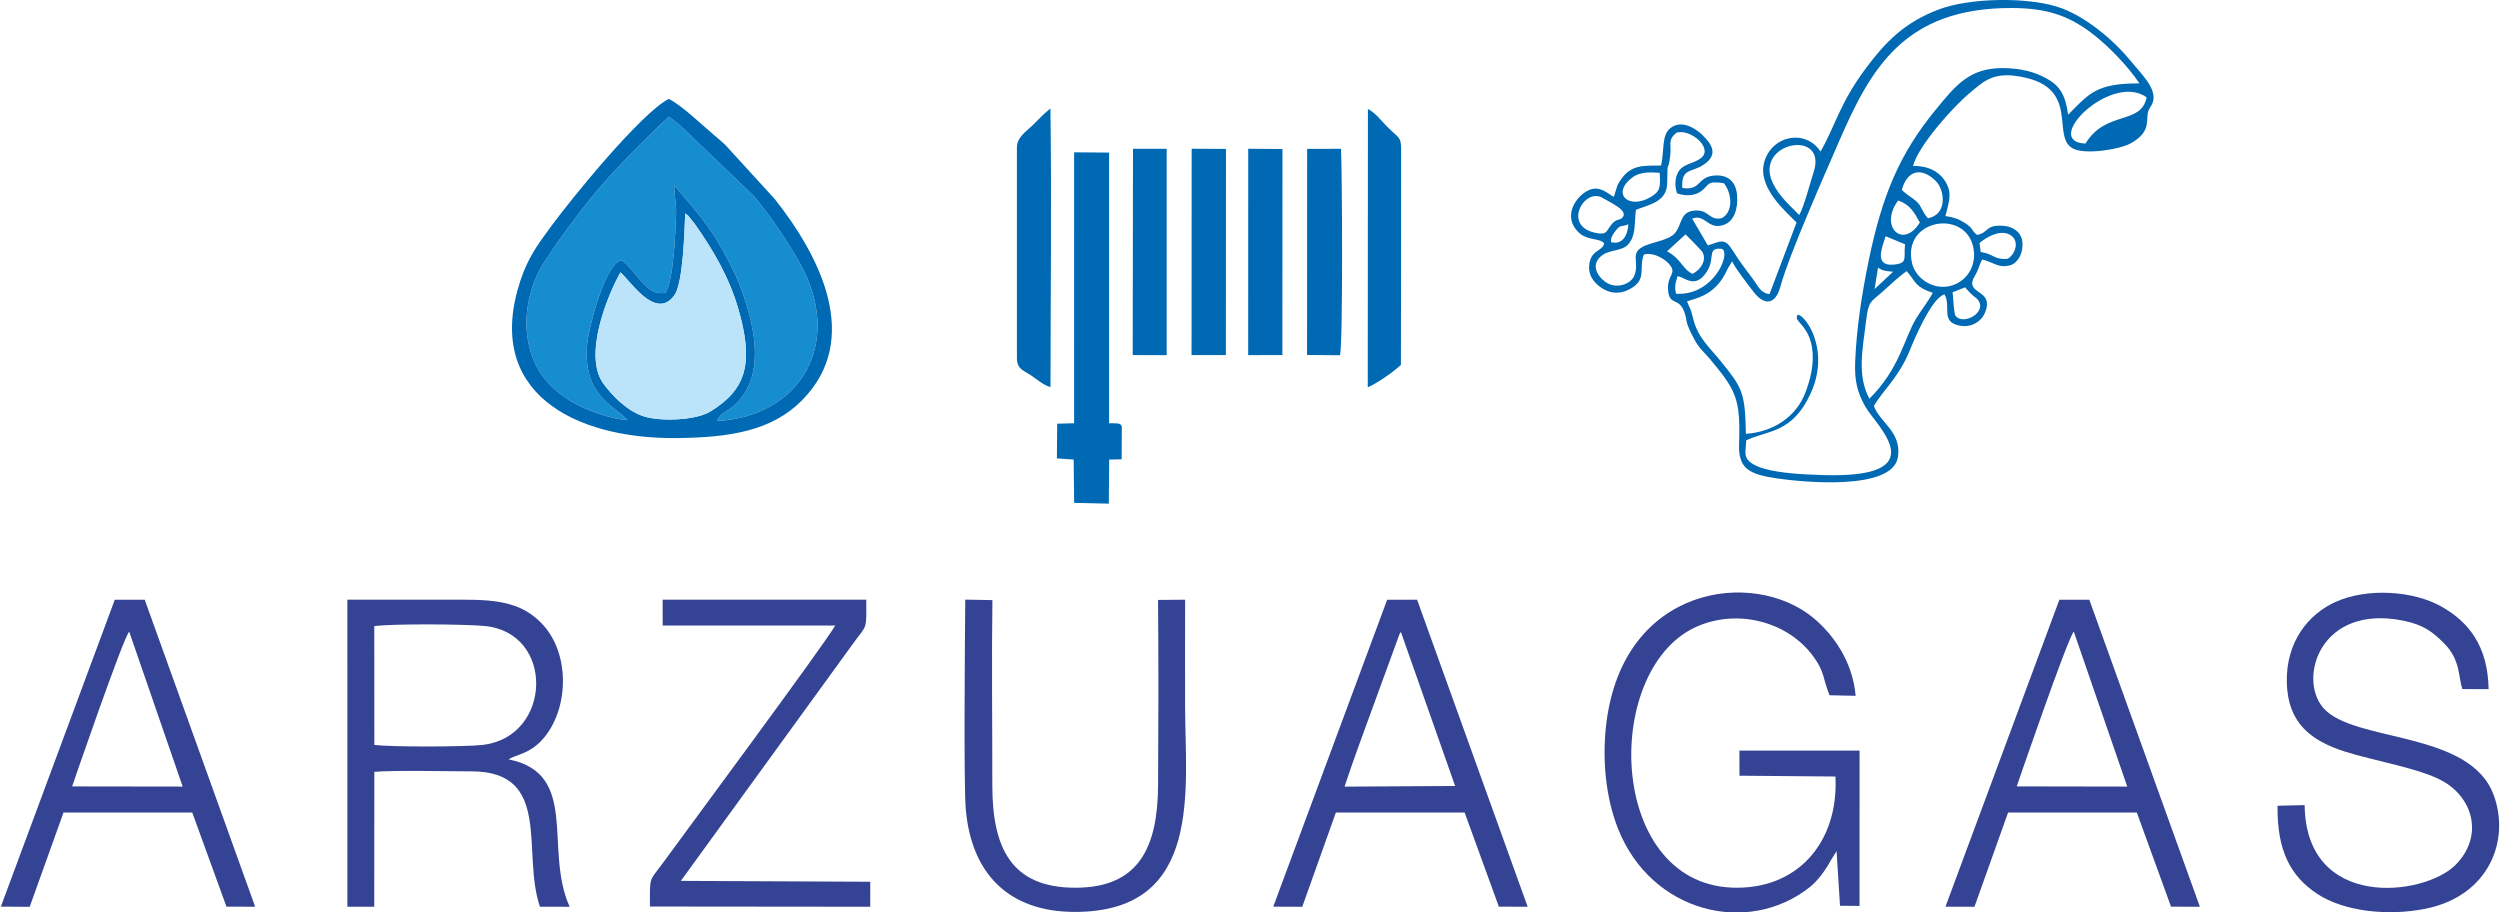
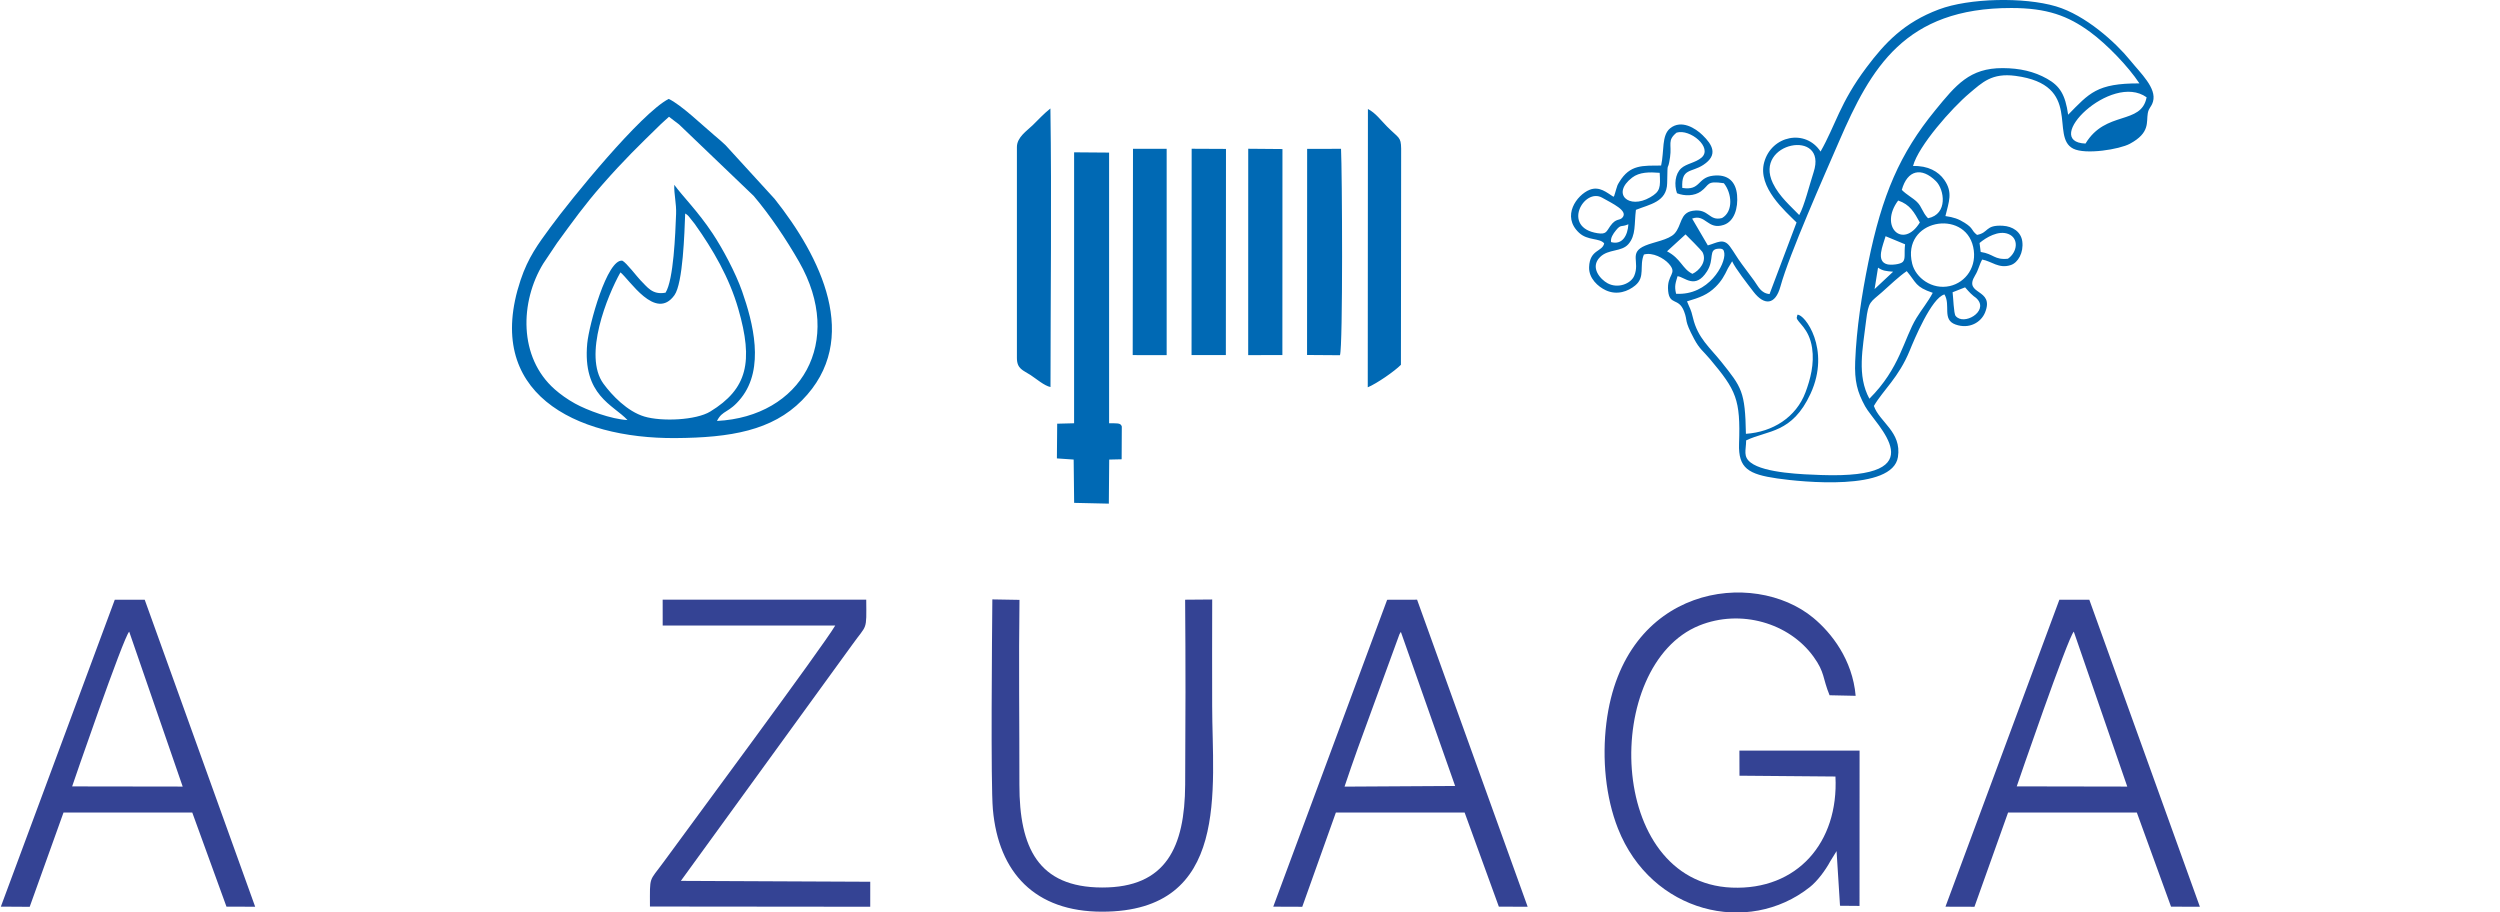
<svg xmlns="http://www.w3.org/2000/svg" xml:space="preserve" width="200px" height="73px" version="1.1" style="shape-rendering:geometricPrecision; text-rendering:geometricPrecision; image-rendering:optimizeQuality; fill-rule:evenodd; clip-rule:evenodd" viewBox="0 0 137131 50087">
  <defs>
    <style type="text/css">
   
    .fil1 {fill:#0069B4}
    .fil0 {fill:#158DCF}
    .fil3 {fill:#344394}
    .fil2 {fill:#BBE3F9}
   
  </style>
  </defs>
  <g id="Capa_x0020_1">
-     <path class="fil0" d="M34397 23057c-777,-840 -2480,-1346 -2210,-4208 97,-1020 1094,-4657 1927,-4540 209,93 837,917 985,1064 385,380 654,828 1386,692 444,-707 537,-3235 579,-4324 22,-571 -119,-1077 -100,-1596 478,654 1279,1430 2104,2670 545,819 1260,2151 1620,3177 599,1710 1249,4216 -51,5852 -681,857 -1019,642 -1329,1262 4615,-236 7020,-4341 4505,-8739 -706,-1233 -1593,-2556 -2491,-3614l-4093 -3920c-202,-149 -386,-300 -555,-424 -156,154 -234,197 -438,397 -1239,1211 -2013,1952 -3237,3348 -979,1115 -1611,2007 -2466,3177l-760 1136c-1278,2089 -1370,5144 632,6905 296,261 682,542 1112,779 661,365 1977,858 2880,906z" />
    <path class="fil1" d="M107131 16042l685 -270c517,599 506,463 681,660 595,671 -759,1461 -1201,908 -105,-132 -127,-1020 -165,-1298zm-45004 3449l1864 3 0 -11325 -1848 -3 -16 11325zm6339 1l1877 -2 4 -11309 -1879 -16 -2 11327zm-3109 -4l1883 2 7 -11316 -1884 -9 -6 11323zm6340 -3l1806 13c170,-489 122,-10138 59,-11330l-1860 5 -5 11312zm3332 1775c505,-213 1463,-876 1821,-1236l12 -11868c-11,-657 -123,-555 -774,-1210 -341,-343 -627,-746 -1050,-963l-9 15277zm-19258 -13190l0 11578c0,604 336,670 749,938 292,189 757,594 1095,658 2,-4980 68,-10358 -5,-15290 -372,296 -629,582 -973,919 -305,301 -866,654 -866,1197zm3139 15163l-928 24 -16 1905 920 63 27 2377 1904 43 20 -2419 683 -16 9 -1797c-60,-220 -288,-169 -698,-181l0 -14856 -1920 -15 -1 14872zm43653 -1348c-689,-1280 -367,-2727 -181,-4276 131,-1094 240,-1007 875,-1573 399,-355 948,-881 1357,-1153 541,641 455,860 1427,1190 -266,506 -598,896 -893,1379 -695,1136 -903,2765 -2585,4433zm286 -6018l189 -1175c275,183 429,186 828,223l-1017 952zm2063 -1396c-593,-2424 2881,-3029 3349,-918 238,1075 -408,1951 -1286,2149 -975,219 -1874,-456 -2063,-1231zm-1459 -1505l1070 444c-63,525 37,776 -118,957 -125,146 -654,197 -870,139 -631,-172 -222,-1045 -82,-1540zm-11499 3159c-106,-430 -26,-593 79,-964 385,33 963,760 1618,-267 433,-679 41,-1215 634,-1244 232,-11 292,52 316,246 76,608 -863,2333 -2647,2229zm518 -3259c75,66 880,882 926,965 278,504 -174,1035 -550,1200 -572,-285 -607,-820 -1392,-1236l1016 -929zm16138 473c359,-306 1042,-712 1584,-494 588,236 498,996 -27,1357 -749,77 -774,-263 -1494,-372l-63 -491zm-20226 -50c-35,-227 102,-444 274,-653 282,-342 261,-146 677,-325 -36,609 -330,1152 -951,978zm15759 -2282c654,221 879,650 1190,1205 -919,1497 -2262,231 -1190,-1205zm-15123 922c-172,214 -350,14 -681,480 -212,299 -212,465 -690,393 -2001,-301 -753,-2517 247,-1950 578,328 1419,709 1124,1077zm15323 -1506c304,-1093 1080,-1269 1877,-476 459,457 670,1809 -438,2033 -318,-328 -327,-622 -606,-895 -229,-224 -585,-404 -833,-662zm-13290 -937c45,806 40,1021 -527,1348 -1173,677 -2139,-198 -986,-1084 404,-311 946,-308 1513,-264zm7659 2318c-458,-480 -1093,-1012 -1447,-1750 -1080,-2258 3032,-3024 2237,-602 -212,647 -514,1869 -790,2352zm-6709 -1197c425,168 954,154 1307,-98 504,-361 271,-601 1265,-452 441,540 534,1551 -100,1911 -730,192 -708,-536 -1604,-398 -725,112 -592,812 -1008,1256 -319,342 -1128,454 -1603,655 -923,390 -275,882 -606,1661 -180,424 -882,718 -1459,408 -385,-206 -994,-868 -414,-1441 460,-453 1171,-272 1551,-706 427,-486 318,-1104 416,-1884 747,-303 1697,-428 1715,-1467 25,-1456 19,-462 159,-1427 104,-719 -168,-912 357,-1344 739,-229 2008,828 1366,1374 -332,282 -829,324 -1115,587 -335,307 -390,905 -227,1365zm22423 -2726c-2461,-94 1411,-3932 3354,-2540 -291,1541 -2245,703 -3354,2540zm-19396 6462c173,389 855,1258 1170,1670 586,764 1197,747 1481,-287 491,-1787 2404,-6084 3225,-7981 1735,-4007 3597,-7312 9450,-7305 1959,2 3113,425 4332,1322 909,670 2072,1868 2698,2816 -2346,-9 -2752,539 -3913,1720 -156,-1108 -454,-1579 -1161,-1977 -703,-396 -1490,-578 -2427,-582 -1820,-7 -2569,923 -3709,2317 -1935,2369 -2916,4630 -3676,8370 -352,1733 -643,3592 -716,5406 -44,1087 113,1684 547,2474 557,1014 4009,3996 -2423,3768 -954,-34 -3102,-98 -3860,-684 -429,-333 -257,-654 -249,-1217 1197,-572 2522,-372 3534,-2562 1131,-2448 -336,-4391 -719,-4333l-40 166c33,263 678,561 844,1651 133,885 -99,1738 -360,2436 -517,1383 -1811,2184 -3272,2282 -42,-2333 -230,-2545 -1356,-3957 -618,-773 -1289,-1303 -1548,-2400 -125,-531 -164,-493 -329,-914 699,-205 1135,-366 1570,-797 323,-320 481,-606 676,-1018l231 -384zm4853 -6023c-821,-1260 -2690,-888 -3095,591 -375,1370 1166,2686 1778,3301l-1483 3930c-476,-45 -618,-420 -844,-732 -218,-301 -452,-610 -680,-918 -267,-360 -415,-641 -647,-958 -364,-497 -717,-197 -1217,-64l-861 -1471c748,-273 847,645 1739,345 577,-194 792,-923 728,-1636 -66,-733 -496,-1163 -1322,-1063 -874,105 -667,834 -1685,671 -60,-1098 490,-827 1156,-1265 833,-548 496,-1110 -43,-1633 -390,-380 -1162,-869 -1775,-378 -484,386 -322,1253 -500,2048 -1001,11 -1706,-73 -2296,904 -116,191 -96,166 -168,391 -21,65 -47,168 -64,217 -80,229 -6,89 -86,203 -366,-227 -769,-601 -1312,-384 -698,280 -1561,1446 -575,2361 476,441 1117,272 1376,578 -92,472 -792,322 -828,1304 -22,620 494,1076 916,1272 617,286 1220,64 1618,-266 566,-470 208,-1063 474,-1696 481,-139 1091,200 1357,492 532,586 -118,571 -26,1510 80,807 577,344 873,1116 222,578 -28,425 553,1515 299,561 498,662 872,1108 1440,1715 1678,2201 1594,4642 -46,1353 511,1678 2102,1909 1350,196 6328,700 6619,-1176 215,-1382 -1013,-1913 -1320,-2805 507,-870 1363,-1561 1967,-3040 232,-568 1195,-2899 1907,-3081 356,594 -150,1384 611,1653 753,266 1396,-122 1615,-656 552,-1349 -1223,-940 -546,-2038 190,-307 227,-587 390,-874 521,93 916,520 1570,303 401,-132 714,-687 631,-1303 -70,-517 -521,-825 -1074,-855 -974,-52 -753,380 -1409,503 -341,-263 -174,-346 -680,-665 -342,-215 -601,-304 -1056,-369 187,-784 423,-1293 -64,-1989 -321,-460 -895,-785 -1714,-759 289,-1100 2133,-3185 3099,-3996 702,-588 1222,-1125 2524,-952 3726,493 1871,3336 3169,3995 678,345 2544,37 3108,-267 1129,-607 897,-1182 986,-1676 57,-317 194,-322 286,-641 213,-737 -686,-1562 -1242,-2251 -799,-989 -2465,-2497 -4083,-2975 -1764,-522 -4769,-455 -6424,166 -1921,720 -2964,1837 -3975,3183 -1468,1952 -1707,3190 -2524,4621z" />
    <path class="fil1" d="M34009 14951c480,370 1927,2704 2965,1250 469,-657 550,-3437 589,-4482 145,95 62,31 183,143l338 425c1011,1417 1900,2951 2394,4665 839,2902 501,4391 -1538,5638 -777,476 -2663,560 -3620,273 -936,-281 -1778,-1165 -2243,-1801 -1128,-1542 215,-4836 932,-6111zm388 8106c-903,-48 -2219,-541 -2880,-906 -430,-237 -816,-518 -1112,-779 -2002,-1761 -1910,-4816 -632,-6905l760 -1136c855,-1170 1487,-2062 2466,-3177 1224,-1396 1998,-2137 3237,-3348 204,-200 282,-243 438,-397 169,124 353,275 555,424l4093 3920c898,1058 1785,2381 2491,3614 2515,4398 110,8503 -4505,8739 310,-620 648,-405 1329,-1262 1300,-1636 650,-4142 51,-5852 -360,-1026 -1075,-2358 -1620,-3177 -825,-1240 -1626,-2016 -2104,-2670 -19,519 122,1025 100,1596 -42,1089 -135,3617 -579,4324 -732,136 -1001,-312 -1386,-692 -148,-147 -776,-971 -985,-1064 -833,-117 -1830,3520 -1927,4540 -270,2862 1433,3368 2210,4208zm2258 -17627c-1530,793 -5355,5491 -6500,7059 -658,900 -1211,1633 -1629,2889 -2057,6178 2984,8706 8506,8668 3031,-21 5301,-415 6941,-2070 3317,-3350 994,-7919 -1502,-11060l-2697 -2951c-199,-189 -385,-349 -602,-530 -567,-472 -1870,-1722 -2517,-2005z" />
-     <path class="fil2" d="M34009 14951c-717,1275 -2060,4569 -932,6111 465,636 1307,1520 2243,1801 957,287 2843,203 3620,-273 2039,-1247 2377,-2736 1538,-5638 -494,-1714 -1383,-3248 -2394,-4665l-338 -425c-121,-112 -38,-48 -183,-143 -39,1045 -120,3825 -589,4482 -1038,1454 -2485,-880 -2965,-1250z" />
    <g id="_2675802139536">
      <path class="fil3" d="M100762 46716l189 3001 1071 9 3 -8526 -6596 2 4 1376 5268 45c182,3628 -2105,6245 -5690,6098 -6919,-285 -7119,-12229 -1784,-14387 2264,-915 4927,-151 6275,1718 628,871 484,1159 876,2110l1432 31c-173,-1990 -1333,-3460 -2329,-4283 -3279,-2710 -10420,-1789 -11354,5775 -244,1974 -39,4082 635,5791 1825,4630 7137,5913 10538,3212 398,-316 845,-904 1121,-1420l341 -552z" />
-       <path class="fil3" d="M20498 34369c1006,-141 4984,-112 6057,-9 3868,371 3702,6056 -76,6525 -892,111 -5129,127 -5978,0l-3 -6516zm-1477 15402l1474 1 6 -7407c1053,-94 4154,-25 5330,-25 4479,0 2736,4463 3760,7429l1632 4c-1431,-3148 569,-7312 -3356,-8092 420,-271 1112,-284 1821,-1046 1479,-1591 1607,-4679 55,-6355 -1078,-1163 -2369,-1366 -4383,-1364l-6340 0 1 16855z" />
-       <path class="fil3" d="M124967 44227c-32,2497 731,3882 2186,4842 1495,984 3918,1212 5914,816 3516,-698 4685,-3767 3761,-6255 -1323,-3561 -7692,-2857 -9350,-4773 -1412,-1632 -157,-5724 4413,-4784 1130,233 1618,638 2229,1250 887,889 767,1825 990,2500l1442 5c-36,-2397 -1123,-3703 -2577,-4528 -1554,-882 -4081,-1043 -5811,-266 -1520,683 -2728,2196 -2688,4405 41,2276 1359,3226 3186,3814 1555,501 4192,931 5416,1644 1679,978 2182,3067 640,4596 -1716,1703 -8197,2491 -8263,-3300l-1488 34z" />
      <path class="fil3" d="M76847 34685l2978 8457 -6071 36c473,-1418 991,-2844 1503,-4226l1514 -4143c9,-18 30,-49 38,-62 7,-14 24,-42 38,-62zm-7005 15082l1592 6 1845 -5173 7067 -2 1879 5168 1581 5 -6069 -16854 -1643 4 -6252 16846z" />
      <path class="fil3" d="M110652 43164c16,-59 2823,-8220 3132,-8493l2934 8504 -6066 -11zm-3913 6604l1592 5 1845 -5173 7067 -2 1878 5169 1583 4 -6069 -16853 -1644 2 -6252 16848z" />
      <path class="fil3" d="M3913 43166c17,-62 2822,-8215 3132,-8494l2936 8503 -6068 -9zm-3913 6599l1583 10 1857 -5177 7066 0 1878 5168 1575 4 -6063 -16852 -1643 2 -6253 16845z" />
-       <path class="fil3" d="M65005 32918l-1486 12c28,3396 23,6790 2,10155 -21,3423 -1043,5650 -4559,5642 -3519,-8 -4543,-2203 -4540,-5642 3,-3375 -42,-6775 5,-10146l-1490 -26c-17,1978 -93,10135 29,11519 308,3499 2329,5624 5996,5623 7074,-3 6041,-6792 6041,-11300 0,-1945 -9,-3893 2,-5837z" />
+       <path class="fil3" d="M65005 32918c28,3396 23,6790 2,10155 -21,3423 -1043,5650 -4559,5642 -3519,-8 -4543,-2203 -4540,-5642 3,-3375 -42,-6775 5,-10146l-1490 -26c-17,1978 -93,10135 29,11519 308,3499 2329,5624 5996,5623 7074,-3 6041,-6792 6041,-11300 0,-1945 -9,-3893 2,-5837z" />
      <path class="fil3" d="M36328 34336l9470 1c-638,1101 -8108,11177 -9423,12984 -810,1112 -748,718 -746,2438l12091 12 1 -1372 -10396 -48 9415 -12972c815,-1142 775,-713 761,-2462l-11174 -1 1 1420z" />
    </g>
  </g>
</svg>